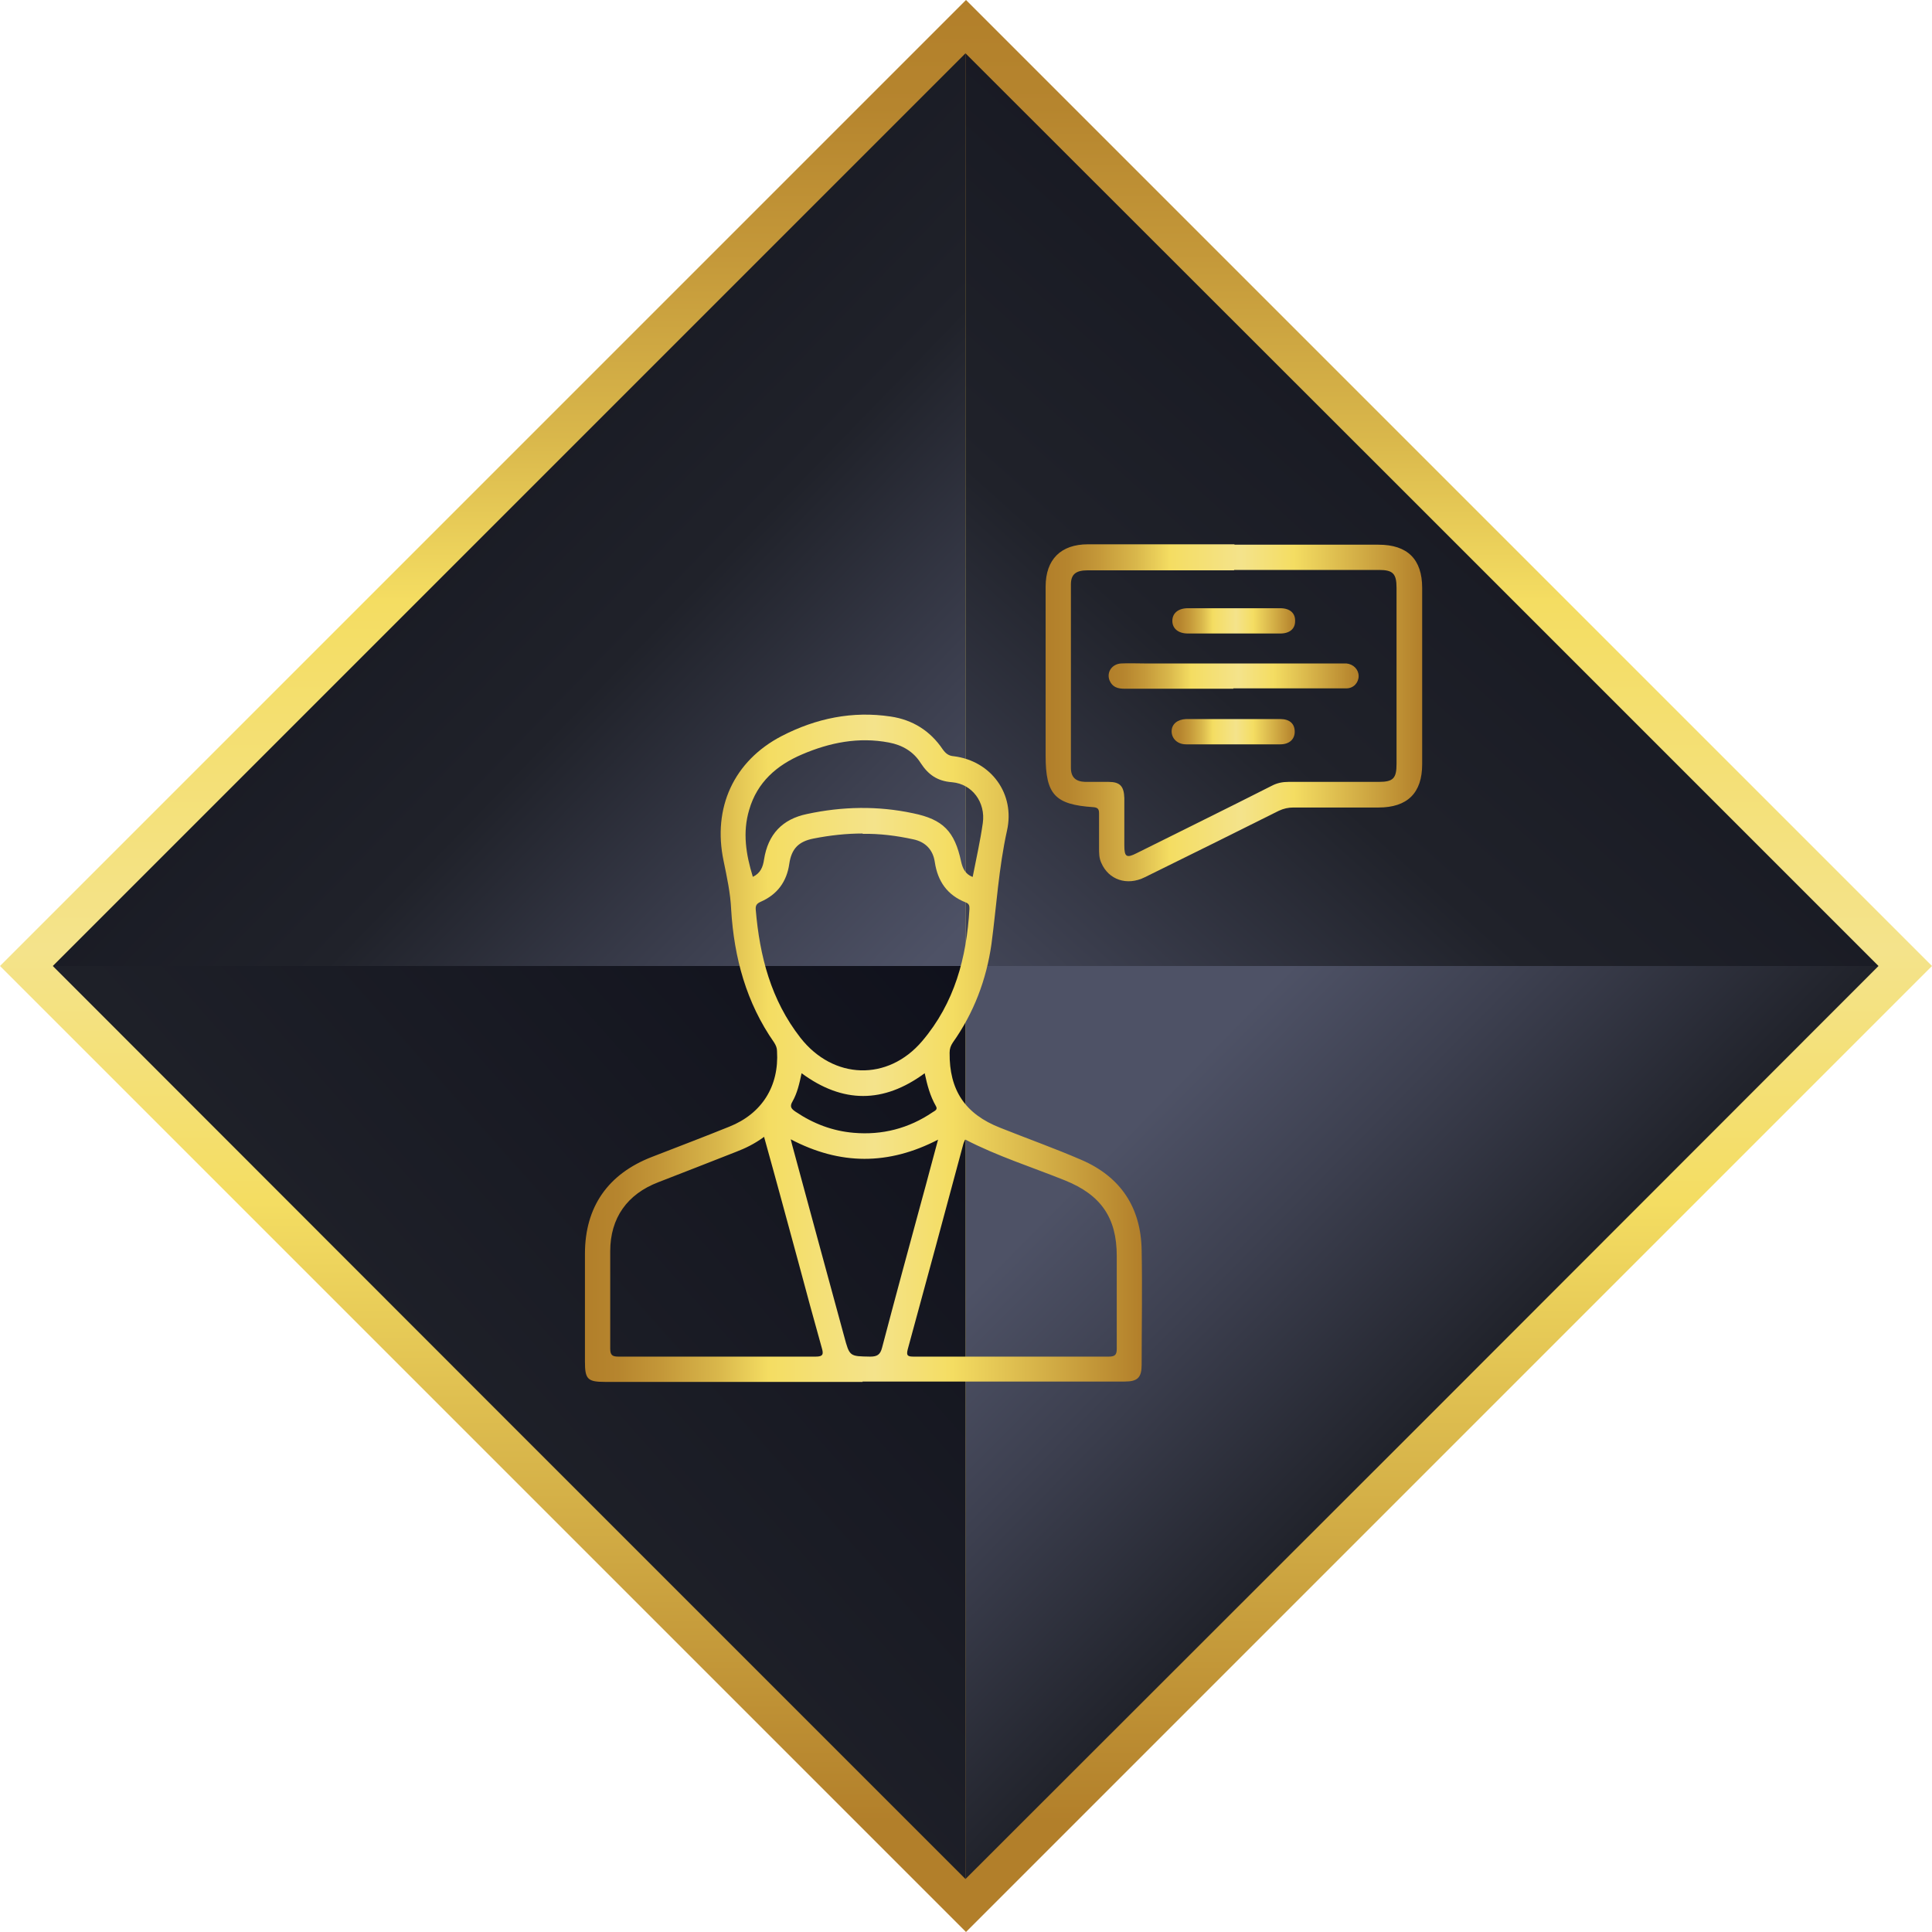
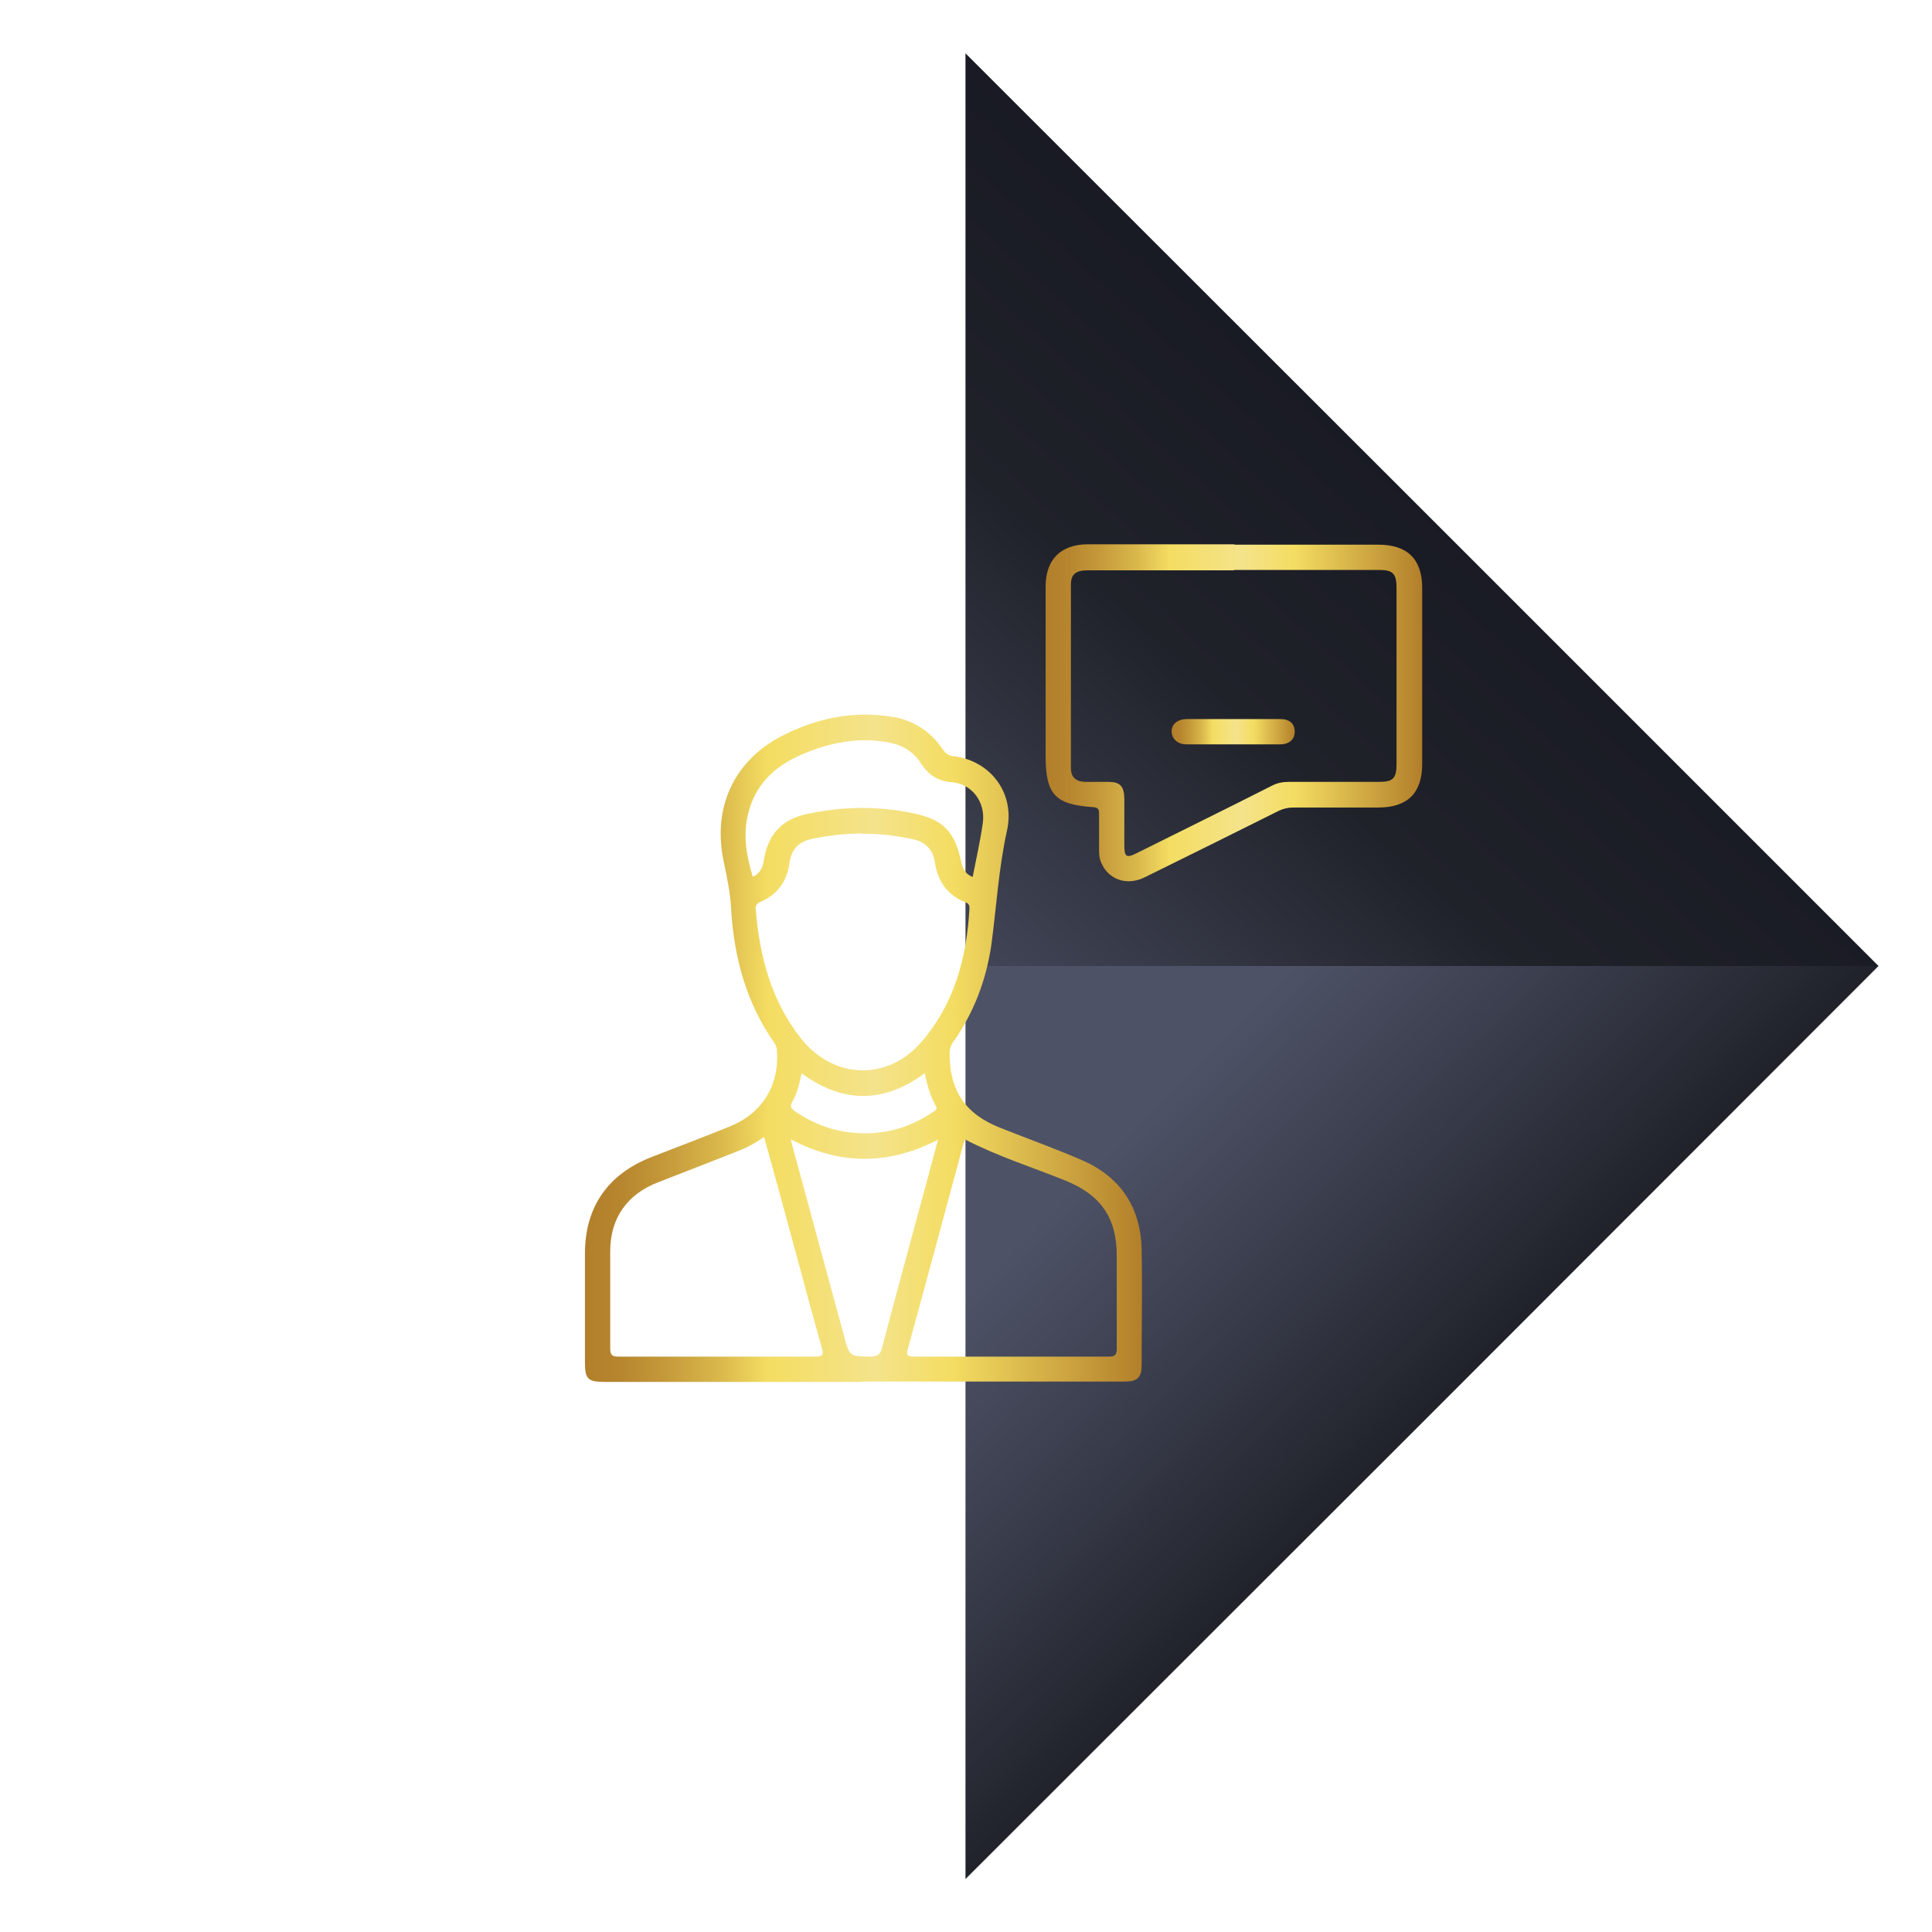
<svg xmlns="http://www.w3.org/2000/svg" width="60" height="60" viewBox="0 0 60 60" fill="none">
  <g id="Group 24">
    <g id="Group">
-       <path id="Vector" d="M30 5.21094e-07L0 30L30 60L60 30L30 5.21094e-07Z" fill="url(#paint0_linear_39_122)" />
-       <path id="Vector_2" d="M29.984 1.656L15.812 15.828L1.64 30H29.984V1.656Z" fill="url(#paint1_linear_39_122)" />
-       <path id="Vector_3" d="M29.984 58.355L44.167 44.183L58.339 30H29.984V58.355Z" fill="url(#paint2_linear_39_122)" />
+       <path id="Vector_3" d="M29.984 58.355L44.167 44.183L58.339 30H29.984Z" fill="url(#paint2_linear_39_122)" />
      <path id="Vector_4" d="M58.339 30L44.167 15.828L29.984 1.656V30H58.339Z" fill="url(#paint3_linear_39_122)" />
-       <path id="Vector_5" d="M1.64 30L15.812 44.183L29.984 58.355V30H1.64Z" fill="url(#paint4_linear_39_122)" />
    </g>
    <g id="Group_2">
      <path id="Vector_6" d="M26.788 42.916C24.12 42.916 21.452 42.916 18.783 42.916C18.245 42.916 18.166 42.827 18.166 42.288C18.166 41.167 18.166 40.057 18.166 38.936C18.166 37.478 18.884 36.458 20.241 35.931C21.048 35.617 21.844 35.315 22.651 34.989C23.66 34.586 24.198 33.734 24.131 32.646C24.131 32.545 24.098 32.467 24.042 32.377C23.178 31.144 22.797 29.742 22.707 28.251C22.685 27.735 22.573 27.231 22.472 26.737C22.124 25.089 22.786 23.632 24.277 22.858C25.342 22.308 26.475 22.073 27.663 22.253C28.336 22.353 28.885 22.69 29.278 23.273C29.367 23.396 29.457 23.475 29.625 23.486C30.78 23.632 31.531 24.652 31.273 25.796C31.015 26.962 30.948 28.139 30.791 29.316C30.634 30.426 30.242 31.458 29.591 32.377C29.524 32.478 29.491 32.568 29.491 32.691C29.479 33.857 29.973 34.597 31.06 35.023C31.901 35.359 32.753 35.662 33.583 36.021C34.805 36.548 35.433 37.501 35.455 38.824C35.478 40.012 35.455 41.201 35.455 42.378C35.455 42.782 35.332 42.905 34.928 42.905C32.742 42.905 30.556 42.905 28.358 42.905C27.831 42.905 27.316 42.905 26.788 42.905V42.916ZM26.8 25.885C26.284 25.885 25.779 25.941 25.264 26.042C24.804 26.132 24.58 26.356 24.512 26.827C24.434 27.376 24.142 27.78 23.627 28.004C23.503 28.06 23.459 28.116 23.47 28.251C23.593 29.697 23.941 31.054 24.86 32.231C25.88 33.532 27.573 33.588 28.639 32.332C29.648 31.144 30.018 29.742 30.107 28.229C30.107 28.139 30.107 28.072 29.995 28.027C29.423 27.802 29.121 27.376 29.031 26.771C28.975 26.39 28.739 26.143 28.358 26.065C27.842 25.953 27.316 25.885 26.777 25.896L26.8 25.885ZM23.716 35.315C23.425 35.528 23.145 35.662 22.853 35.774C22.057 36.088 21.25 36.402 20.442 36.716C19.478 37.086 18.951 37.826 18.951 38.858C18.951 39.867 18.951 40.876 18.951 41.885C18.951 42.087 19.019 42.131 19.209 42.131C21.25 42.131 23.29 42.131 25.331 42.131C25.566 42.131 25.578 42.053 25.522 41.862C25.275 40.977 25.028 40.08 24.793 39.194C24.445 37.916 24.098 36.626 23.728 35.303L23.716 35.315ZM29.973 35.393C29.973 35.393 29.928 35.483 29.917 35.528C29.345 37.658 28.773 39.777 28.19 41.907C28.134 42.12 28.212 42.131 28.392 42.131C30.41 42.131 32.417 42.131 34.435 42.131C34.637 42.131 34.682 42.064 34.682 41.885C34.682 40.92 34.682 39.968 34.682 39.003C34.682 37.815 34.188 37.108 33.078 36.66C32.047 36.245 30.982 35.909 29.984 35.393H29.973ZM24.557 35.382C24.58 35.483 24.591 35.516 24.602 35.561C25.14 37.546 25.678 39.53 26.217 41.504C26.385 42.131 26.385 42.12 27.024 42.131C27.237 42.131 27.338 42.075 27.394 41.851C27.798 40.315 28.212 38.79 28.627 37.265C28.796 36.66 28.952 36.043 29.132 35.393C27.596 36.189 26.093 36.189 24.557 35.382ZM30.208 27.231C30.32 26.659 30.444 26.109 30.522 25.56C30.612 24.921 30.197 24.349 29.569 24.293C29.109 24.259 28.829 24.058 28.594 23.699C28.369 23.34 28.022 23.138 27.607 23.06C26.665 22.88 25.768 23.06 24.905 23.43C24.12 23.766 23.515 24.293 23.268 25.145C23.055 25.852 23.167 26.535 23.38 27.231C23.616 27.119 23.694 26.928 23.728 26.692C23.851 25.908 24.299 25.437 25.062 25.28C26.161 25.044 27.259 25.022 28.358 25.257C29.289 25.448 29.648 25.818 29.849 26.76C29.894 26.962 29.973 27.141 30.197 27.231H30.208ZM24.894 33.33C24.826 33.655 24.759 33.947 24.613 34.205C24.512 34.373 24.58 34.44 24.714 34.53C25.264 34.9 25.858 35.124 26.508 35.18C27.394 35.258 28.224 35.045 28.964 34.541C29.031 34.496 29.132 34.462 29.065 34.35C28.885 34.036 28.796 33.7 28.717 33.33C27.439 34.272 26.172 34.272 24.894 33.33Z" fill="url(#paint5_linear_39_122)" />
      <path id="Vector_7" d="M38.337 16.916C39.828 16.916 41.319 16.916 42.81 16.916C43.708 16.916 44.167 17.364 44.167 18.261C44.167 20.088 44.167 21.905 44.167 23.732C44.167 24.629 43.708 25.078 42.81 25.078C41.925 25.078 41.05 25.078 40.164 25.078C40.008 25.078 39.862 25.111 39.716 25.179C38.326 25.874 36.947 26.558 35.556 27.242C34.996 27.522 34.424 27.32 34.2 26.793C34.132 26.648 34.132 26.491 34.132 26.334C34.132 25.975 34.132 25.616 34.132 25.257C34.132 25.123 34.088 25.078 33.953 25.067C32.764 24.988 32.473 24.674 32.473 23.475C32.473 21.726 32.473 19.965 32.473 18.216C32.473 17.375 32.944 16.904 33.785 16.904C35.298 16.904 36.823 16.904 38.337 16.904V16.916ZM38.326 17.712C36.812 17.712 35.287 17.712 33.774 17.712C33.415 17.712 33.258 17.835 33.258 18.149C33.258 20.044 33.258 21.95 33.258 23.845C33.258 24.136 33.404 24.271 33.695 24.282C33.942 24.282 34.188 24.282 34.424 24.282C34.783 24.282 34.906 24.416 34.917 24.786C34.917 25.28 34.917 25.762 34.917 26.255C34.917 26.614 34.984 26.659 35.31 26.491C36.7 25.796 38.102 25.111 39.492 24.405C39.66 24.316 39.828 24.282 40.019 24.282C40.949 24.282 41.88 24.282 42.822 24.282C43.27 24.282 43.371 24.17 43.371 23.721C43.371 21.905 43.371 20.077 43.371 18.261C43.371 17.812 43.259 17.7 42.822 17.7C41.319 17.7 39.828 17.7 38.326 17.7V17.712Z" fill="url(#paint6_linear_39_122)" />
-       <path id="Vector_8" d="M38.303 21.389C37.182 21.389 36.05 21.389 34.928 21.389C34.715 21.389 34.547 21.344 34.458 21.131C34.357 20.873 34.536 20.615 34.828 20.604C35.063 20.593 35.298 20.604 35.534 20.604C37.552 20.604 39.559 20.604 41.577 20.604C41.656 20.604 41.734 20.604 41.813 20.604C42.037 20.627 42.194 20.795 42.194 20.997C42.194 21.198 42.037 21.378 41.813 21.378C41.443 21.378 41.084 21.378 40.714 21.378C39.907 21.378 39.111 21.378 38.303 21.378V21.389Z" fill="url(#paint7_linear_39_122)" />
      <path id="Vector_9" d="M38.303 22.331C38.785 22.331 39.279 22.331 39.761 22.331C40.052 22.331 40.209 22.477 40.209 22.723C40.209 22.959 40.041 23.116 39.761 23.116C38.785 23.116 37.81 23.116 36.834 23.116C36.565 23.116 36.386 22.936 36.386 22.712C36.386 22.488 36.565 22.342 36.834 22.331C37.317 22.331 37.81 22.331 38.292 22.331H38.303Z" fill="url(#paint8_linear_39_122)" />
-       <path id="Vector_10" d="M38.326 19.674C37.844 19.674 37.373 19.674 36.891 19.674C36.588 19.674 36.408 19.517 36.408 19.281C36.408 19.046 36.588 18.889 36.891 18.889C37.844 18.889 38.808 18.889 39.761 18.889C40.064 18.889 40.232 19.046 40.221 19.293C40.221 19.528 40.052 19.674 39.761 19.674C39.279 19.674 38.808 19.674 38.326 19.674Z" fill="url(#paint9_linear_39_122)" />
    </g>
  </g>
  <defs>
    <linearGradient id="paint0_linear_39_122" x1="29.984" y1="-0.071" x2="29.984" y2="56.618" gradientUnits="userSpaceOnUse">
      <stop stop-color="#B27F2A" />
      <stop offset="0.06" stop-color="#B6852E" />
      <stop offset="0.14" stop-color="#C49839" />
      <stop offset="0.24" stop-color="#D9B74B" />
      <stop offset="0.33" stop-color="#F4DD62" />
      <stop offset="0.52" stop-color="#F4E38B" />
      <stop offset="0.66" stop-color="#F4DD62" />
      <stop offset="1" stop-color="#B27F2A" />
    </linearGradient>
    <linearGradient id="paint1_linear_39_122" x1="5.497" y1="5.827" x2="29.591" y2="29.193" gradientUnits="userSpaceOnUse">
      <stop stop-color="#0D0E19" />
      <stop offset="0.6" stop-color="#20222A" />
      <stop offset="0.84" stop-color="#3D4050" />
      <stop offset="1" stop-color="#4E5266" />
    </linearGradient>
    <linearGradient id="paint2_linear_39_122" x1="58.07" y1="57.918" x2="35.007" y2="35.135" gradientUnits="userSpaceOnUse">
      <stop stop-color="#0D0E19" />
      <stop offset="0.6" stop-color="#20222A" />
      <stop offset="0.84" stop-color="#3D4050" />
      <stop offset="1" stop-color="#4E5266" />
    </linearGradient>
    <linearGradient id="paint3_linear_39_122" x1="54.673" y1="4.123" x2="27.809" y2="34.059" gradientUnits="userSpaceOnUse">
      <stop stop-color="#0D0E19" />
      <stop offset="0.6" stop-color="#20222A" />
      <stop offset="0.84" stop-color="#3D4050" />
      <stop offset="1" stop-color="#4E5266" />
    </linearGradient>
    <linearGradient id="paint4_linear_39_122" x1="33.74" y1="28.251" x2="-0.423" y2="58.613" gradientUnits="userSpaceOnUse">
      <stop stop-color="#0D0E19" />
      <stop offset="0.6" stop-color="#20222A" />
      <stop offset="0.84" stop-color="#3D4050" />
      <stop offset="1" stop-color="#4E5266" />
    </linearGradient>
    <linearGradient id="paint5_linear_39_122" x1="18.155" y1="32.568" x2="35.455" y2="32.568" gradientUnits="userSpaceOnUse">
      <stop stop-color="#B27F2A" />
      <stop offset="0.06" stop-color="#B6852E" />
      <stop offset="0.14" stop-color="#C49839" />
      <stop offset="0.24" stop-color="#D9B74B" />
      <stop offset="0.33" stop-color="#F4DD62" />
      <stop offset="0.52" stop-color="#F4E38B" />
      <stop offset="0.66" stop-color="#F4DD62" />
      <stop offset="1" stop-color="#B27F2A" />
    </linearGradient>
    <linearGradient id="paint6_linear_39_122" x1="32.473" y1="22.14" x2="44.167" y2="22.14" gradientUnits="userSpaceOnUse">
      <stop stop-color="#B27F2A" />
      <stop offset="0.06" stop-color="#B6852E" />
      <stop offset="0.14" stop-color="#C49839" />
      <stop offset="0.24" stop-color="#D9B74B" />
      <stop offset="0.33" stop-color="#F4DD62" />
      <stop offset="0.52" stop-color="#F4E38B" />
      <stop offset="0.66" stop-color="#F4DD62" />
      <stop offset="1" stop-color="#B27F2A" />
    </linearGradient>
    <linearGradient id="paint7_linear_39_122" x1="34.435" y1="20.997" x2="42.194" y2="20.997" gradientUnits="userSpaceOnUse">
      <stop stop-color="#B27F2A" />
      <stop offset="0.06" stop-color="#B6852E" />
      <stop offset="0.14" stop-color="#C49839" />
      <stop offset="0.24" stop-color="#D9B74B" />
      <stop offset="0.33" stop-color="#F4DD62" />
      <stop offset="0.52" stop-color="#F4E38B" />
      <stop offset="0.66" stop-color="#F4DD62" />
      <stop offset="1" stop-color="#B27F2A" />
    </linearGradient>
    <linearGradient id="paint8_linear_39_122" x1="36.408" y1="22.723" x2="40.221" y2="22.723" gradientUnits="userSpaceOnUse">
      <stop stop-color="#B27F2A" />
      <stop offset="0.06" stop-color="#B6852E" />
      <stop offset="0.14" stop-color="#C49839" />
      <stop offset="0.24" stop-color="#D9B74B" />
      <stop offset="0.33" stop-color="#F4DD62" />
      <stop offset="0.52" stop-color="#F4E38B" />
      <stop offset="0.66" stop-color="#F4DD62" />
      <stop offset="1" stop-color="#B27F2A" />
    </linearGradient>
    <linearGradient id="paint9_linear_39_122" x1="36.408" y1="19.281" x2="40.221" y2="19.281" gradientUnits="userSpaceOnUse">
      <stop stop-color="#B27F2A" />
      <stop offset="0.06" stop-color="#B6852E" />
      <stop offset="0.14" stop-color="#C49839" />
      <stop offset="0.24" stop-color="#D9B74B" />
      <stop offset="0.33" stop-color="#F4DD62" />
      <stop offset="0.52" stop-color="#F4E38B" />
      <stop offset="0.66" stop-color="#F4DD62" />
      <stop offset="1" stop-color="#B27F2A" />
    </linearGradient>
  </defs>
</svg>